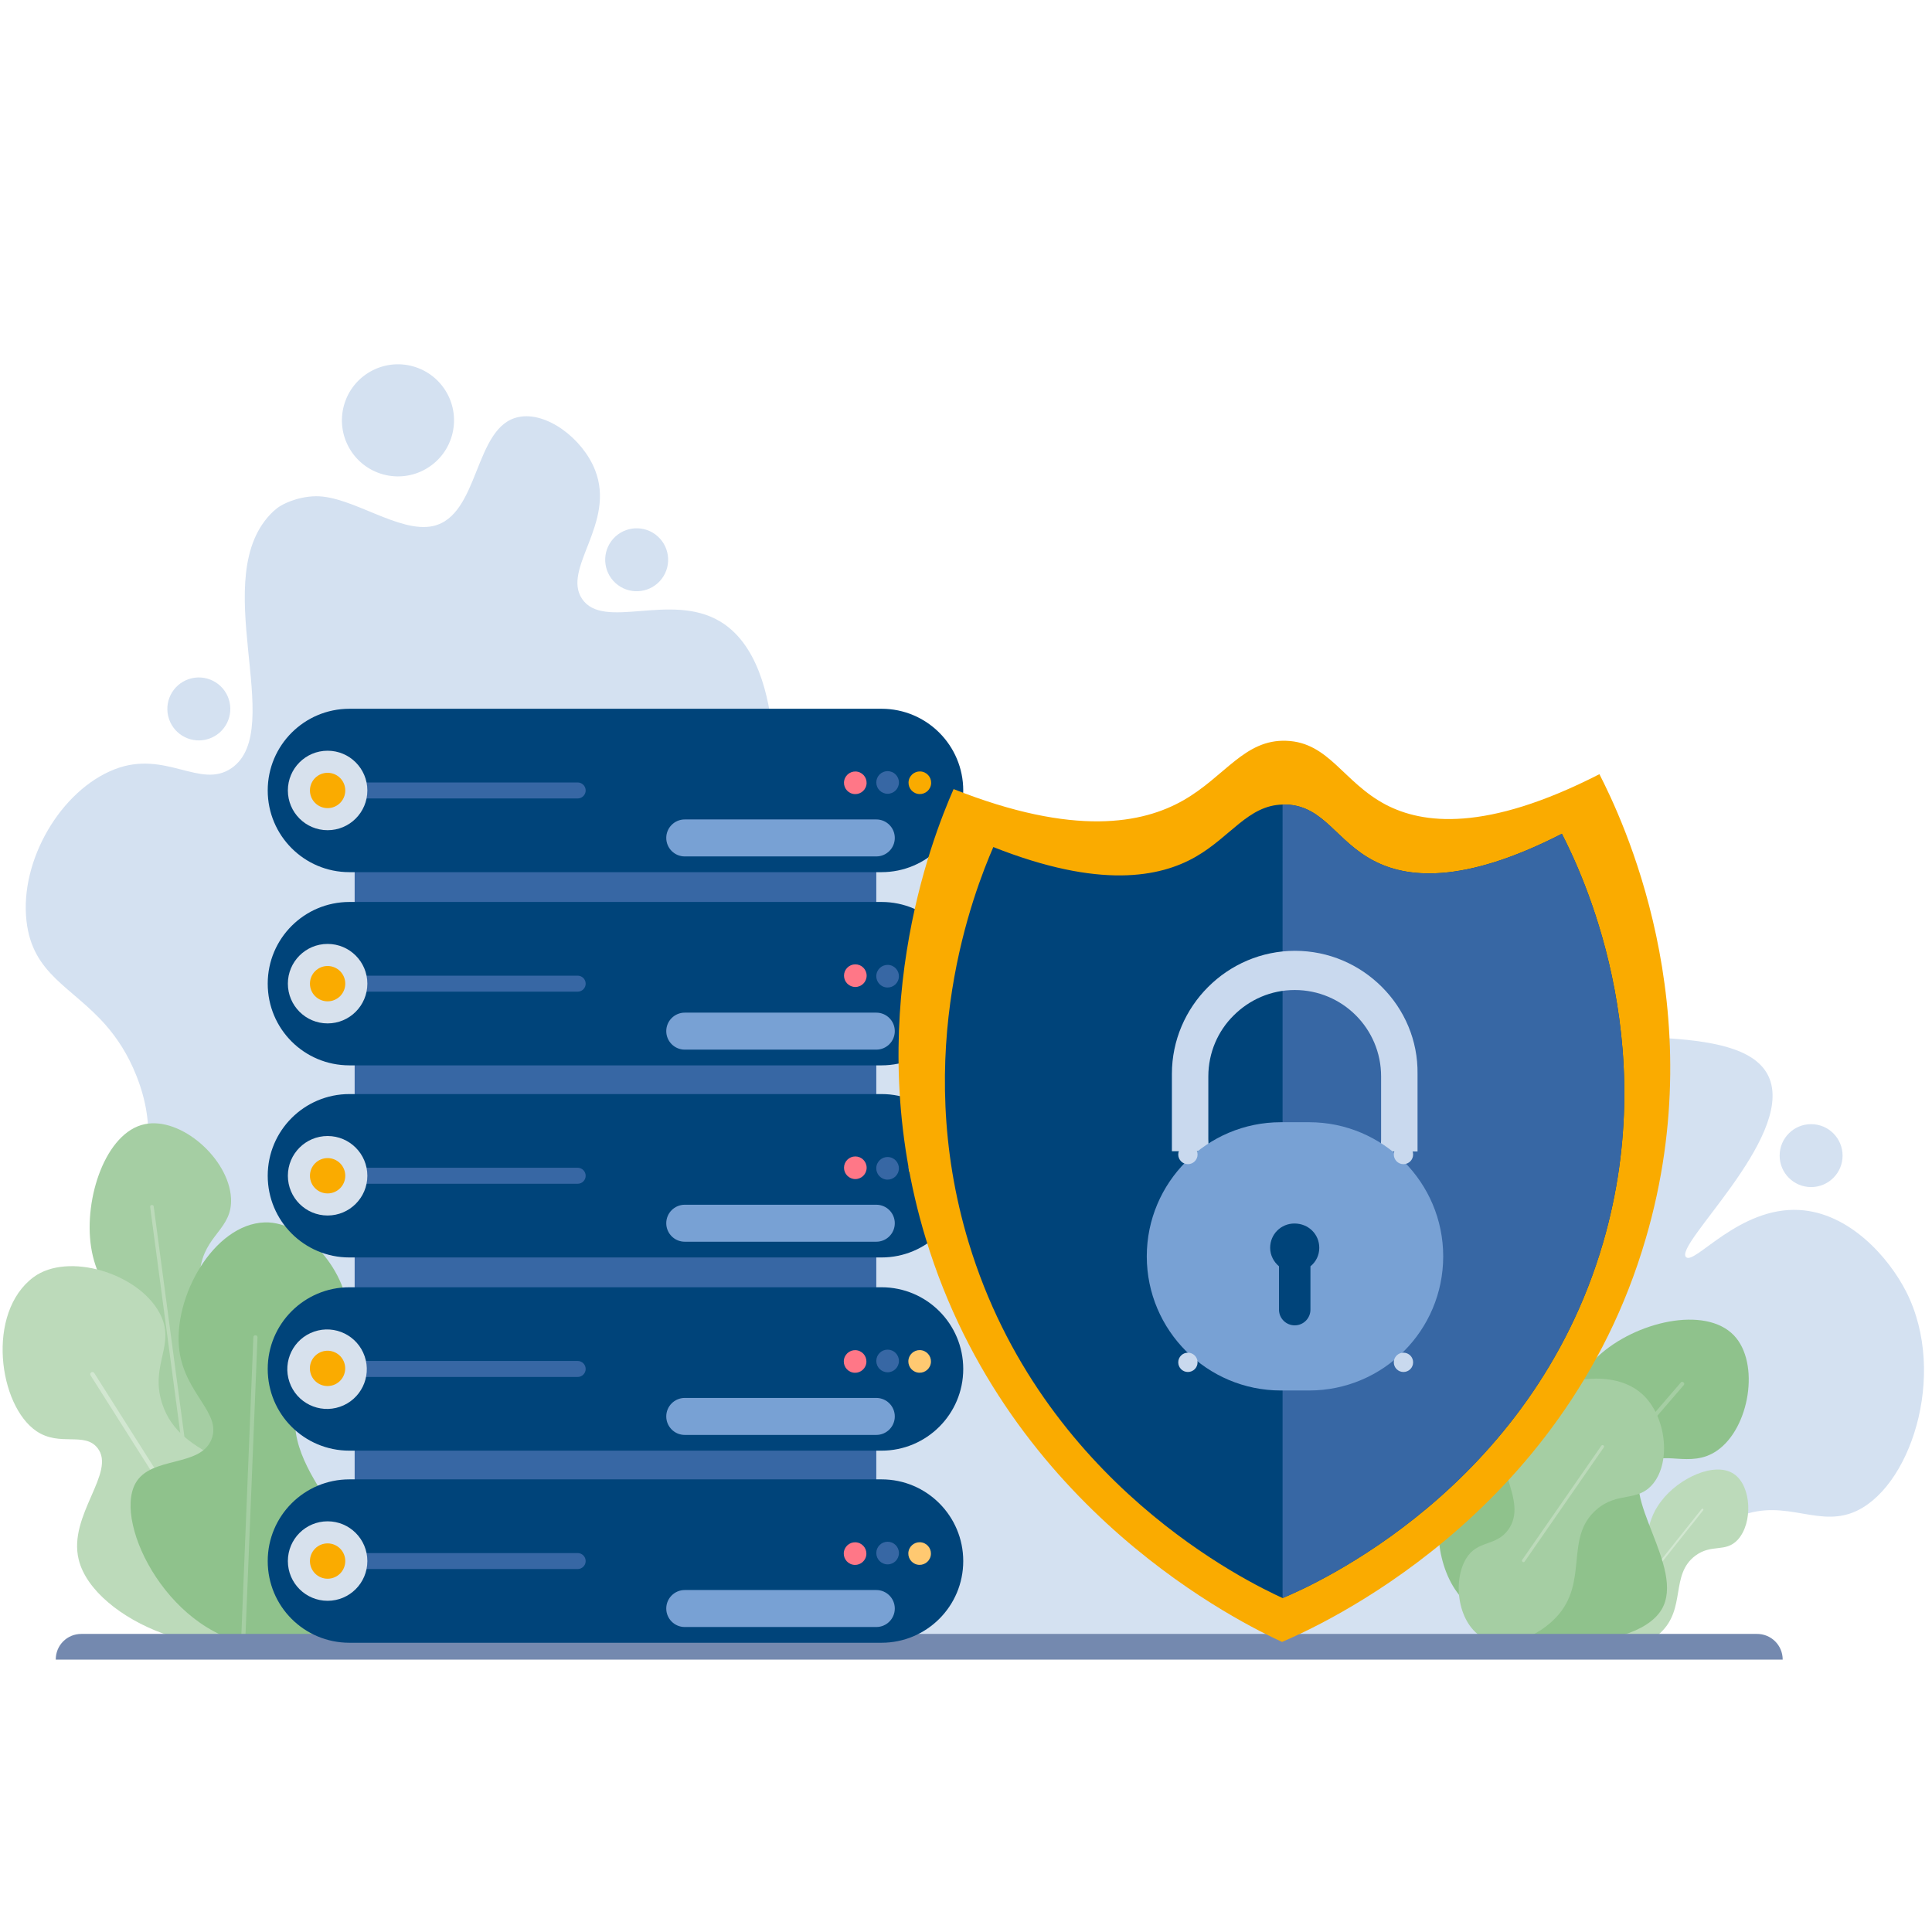
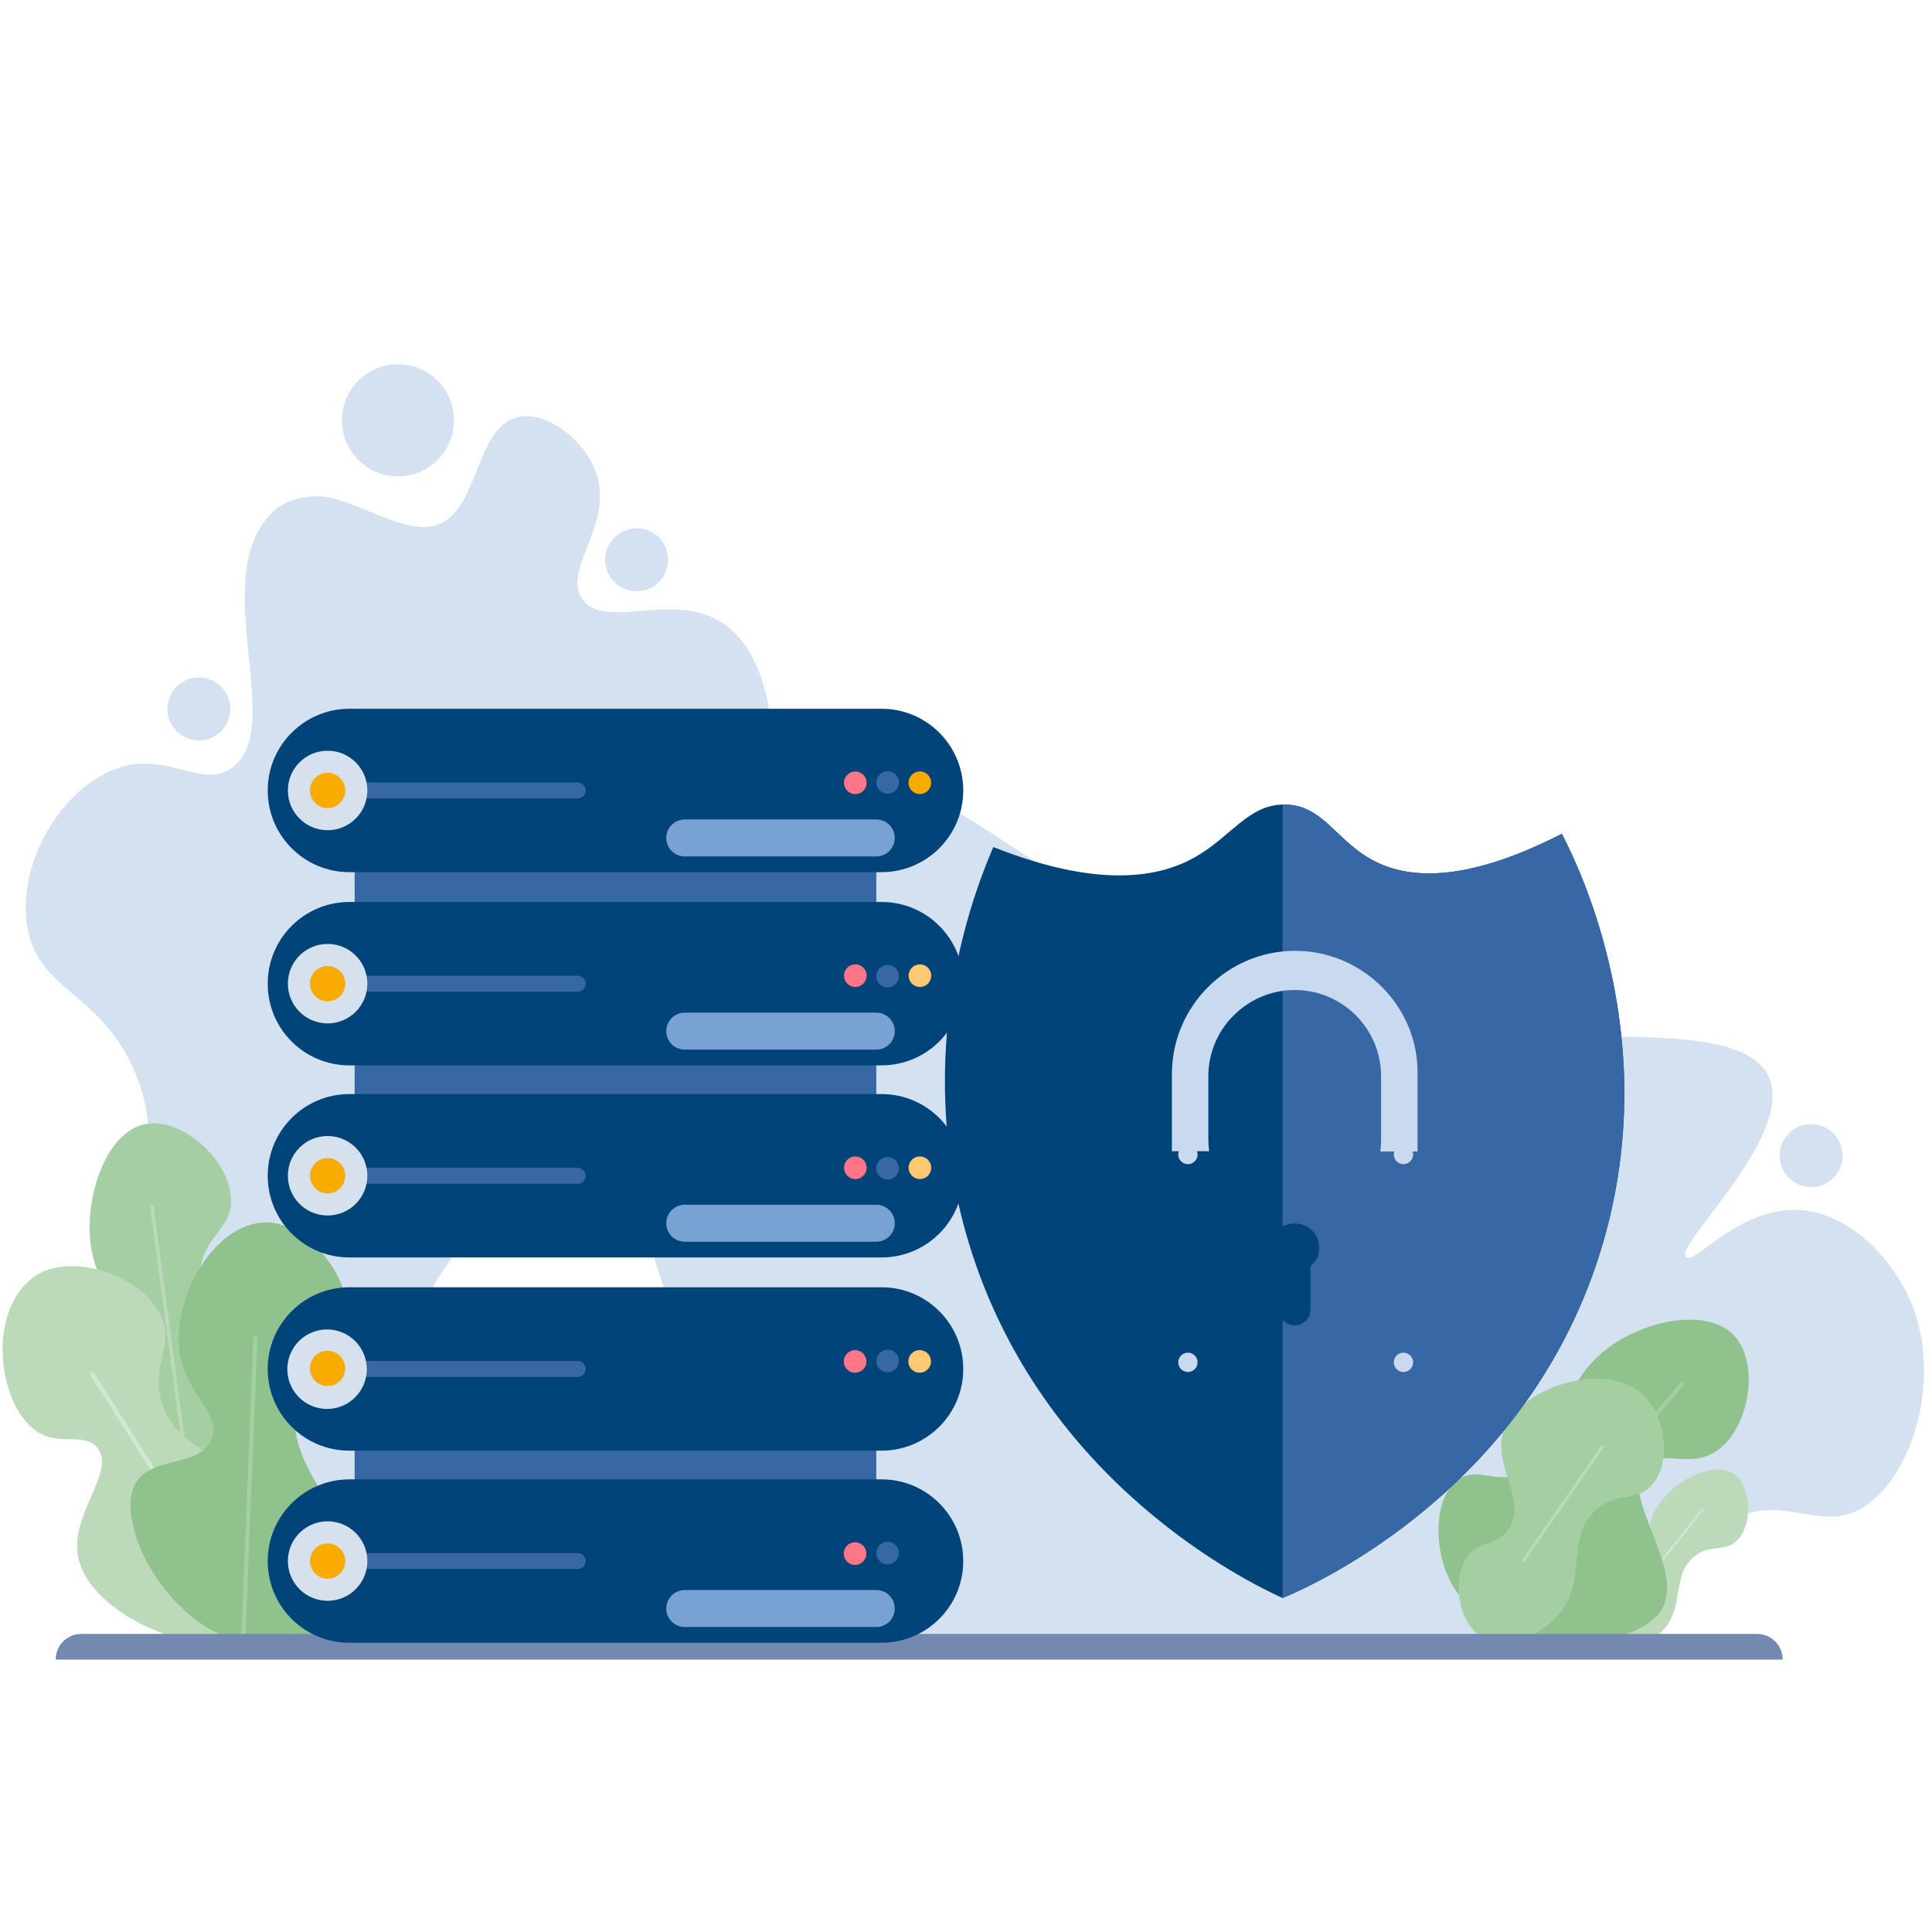
<svg xmlns="http://www.w3.org/2000/svg" version="1.1" id="ėŗū_1" x="0px" y="0px" viewBox="0 0 700 700" style="enable-background:new 0 0 700 700;" xml:space="preserve">
  <style type="text/css">
	.st0{fill:#D4E1F1;}
	.st1{fill:#BCDABA;}
	.st2{fill:#D2E7D1;}
	.st3{fill:#A5CEA3;}
	.st4{fill:#8FC28C;}
	.st5{fill:#7489AF;}
	.st6{fill:#3767A4;}
	.st7{fill:#00447A;}
	.st8{fill:#78A1D4;}
	.st9{fill:#FFC971;}
	.st10{fill:#FF7787;}
	.st11{fill:#FAAB00;}
	.st12{fill:#D7E1ED;}
	.st13{fill:#C9D9EE;}
</style>
  <g id="ėŗū_9">
</g>
  <g id="ėŗū_8">
    <g id="ėŗū_7">
      <path class="st0" d="M58.7,450.1c11.3,16.6,19.1,17.7,24.6,26.5c11.6,18.5-7.2,36.8,1.7,52.8c4.4,7.8,16,16,48.5,15.5    c3.4-42.5,16.9-69.6,28-86c25.4-37.6,95.9-105.1,107.1-124.8c5.4-9.4,8.8-19.6,10.7-32.8c0.4-2.9,8-60.5-18.5-76.2    c-17.9-10.6-42.1,3.4-49.9-8.1c-7.4-11,12.3-27.4,4.7-46.7c-4.5-11.4-17.6-21.3-27.7-19.2c-16.3,3.3-14,35.7-31,39.5    c-12.3,2.7-29.4-10.9-42.4-10.8c-7.4,0.1-12.7,3.4-12.7,3.4c-0.9,0.5-1.8,1.2-2.8,2.1c-24.6,23.3,5.3,78.9-15.1,93    c-11.3,7.8-23.9-6.7-42.3,0.4c-19.6,7.6-34.5,33.1-32,55c2.2,19.4,16.4,23.7,28.7,37.7c4.1,4.7,8,10.5,11.1,18.3    c7.6,19.1,3.4,32.2,1.4,46.9C53,441.3,55.7,445.8,58.7,450.1z" />
      <ellipse transform="matrix(0.271 -0.963 0.963 0.271 -41.522 249.793)" class="st0" cx="144.1" cy="152.3" rx="20.3" ry="20.3" />
      <ellipse transform="matrix(0.598 -0.802 0.802 0.598 -69.808 266.4)" class="st0" cx="230.5" cy="202.8" rx="11.4" ry="11.4" />
      <ellipse transform="matrix(0.948 -0.32 0.32 0.948 -78.298 36.422)" class="st0" cx="71.9" cy="256.8" rx="11.4" ry="11.4" />
      <path class="st0" d="M484.9,593.9c-41.5,0-41.5,3.1-83.7,2.8c-45.2-0.3-67.8-0.4-82-7.2c-33.6-16-48.1-49.6-65.3-89.8    c-13.2-30.7-26.4-61.5-24.2-103.3c0.9-17,4.8-91.9,48.5-114.8c58.8-30.7,113,81.5,259.8,92.5c46.5,3.5,95.4-3.6,103.2,16.9    c8.2,21.7-34.9,60.2-30.3,64.5c3.1,2.9,19.2-18.3,41-17.1c18.1,1,32.4,17.1,38.8,29.7c15.2,30.1,1.2,72.1-19.6,80    c-14,5.3-26.2-6.6-44.1,2.8c-4.2,2.2-8.3,5.7-16.5,12.6c-15.5,13.2-17.6,19.4-40.4,28.4C549.3,600,543.8,593.9,484.9,593.9z" />
      <circle class="st0" cx="656.2" cy="418.7" r="11.4" />
    </g>
    <g id="ėŗū_6">
      <path class="st1" d="M590.4,567.4c-5.2,4.2-8.7,2.6-11.7,7c-4.1,6-3.3,17.4,3.4,21.5c5.9,3.6,14.6,0.2,19.5-4.3    c9.4-8.8,3.5-21,12.6-27.9c6-4.5,10.9-1,15.4-5.8c5.6-6.1,5-19.5-1.3-23.8c-6.9-4.8-20.2,1.5-26.4,9.8    C595,552.6,598.5,560.7,590.4,567.4z" />
      <path class="st2" d="M593.6,576.2L593.6,576.2c-0.2-0.2-0.2-0.4-0.1-0.5l23-28.9c0.1-0.2,0.3-0.2,0.5-0.1l0,0    c0.2,0.1,0.2,0.3,0.1,0.5l-23,28.9C594,576.3,593.7,576.3,593.6,576.2z" />
      <path class="st3" d="M48.7,494.2c-0.9,11.5-7.1,13.9-5.3,22.8c2.5,12.3,17.7,24.9,30.7,21.5c11.6-3,17.7-17.8,17.9-29.3    c0.4-22.2-21.9-29.4-19.5-49c1.6-12.9,11.8-14.8,11.2-26.1c-0.8-14.3-18.1-29.5-31.2-26.8c-14.2,2.9-22.2,26.9-19.5,44.5    C35.9,470.8,50.2,476.1,48.7,494.2z" />
      <path class="st1" d="M67.4,530.2L67.4,530.2c-0.4,0-0.7-0.2-0.7-0.6l-12.3-92.3c0-0.4,0.2-0.7,0.6-0.7l0,0c0.4,0,0.7,0.2,0.7,0.6    l12.3,92.3C68,529.8,67.7,530.1,67.4,530.2z" />
      <path class="st1" d="M35.3,524.6c7,8.8-10.7,24.4-6.8,40.4c5.4,22.5,52.3,40.7,69.7,24.6c9.2-8.4,10.3-26.3,4.6-39.3    c-10.3-23.4-37.1-20.2-44.1-41.9c-4.5-14.2,5.3-21.2-0.9-32.7c-7.8-14.5-33.2-22.1-45.6-13c-17.4,12.9-12.7,46.7,1.1,55.9    C21.7,524.2,30.6,518.7,35.3,524.6z" />
      <path class="st2" d="M73.1,560.4L73.1,560.4c-0.4,0.3-0.9,0.2-1.1-0.2l-39.2-61.9c-0.2-0.3-0.1-0.8,0.2-1l0.1-0.1    c0.3-0.2,0.8-0.1,1,0.2l39.2,61.9C73.5,559.8,73.4,560.2,73.1,560.4z" />
      <path class="st4" d="M76.7,521.3c-3.9,10.5-22,6.1-27.6,16.1c-8.3,14.9,13.1,56.4,45.3,58.7c12.5,0.9,31.6-3.8,36.7-16.6    c8.6-21.8-31.7-45.4-23-72.6c4.4-13.6,16.3-14.1,17.9-27.4c1.9-16.4-14.7-37.1-30.1-36.6C77.5,443.5,62.4,470,65,489.5    C67.2,505.1,80.2,511.9,76.7,521.3z" />
      <path class="st3" d="M88.2,594.2l-0.1,0c-0.4,0-0.7-0.3-0.7-0.7l4.4-109c0-0.4,0.3-0.7,0.7-0.7l0.1,0c0.4,0,0.7,0.3,0.7,0.7    l-4.4,109C88.9,593.9,88.5,594.2,88.2,594.2z" />
      <path class="st4" d="M551.4,534c-10,3.8-16.3-2.9-23.2,2.2c-8.9,6.6-9.1,26.1-1.8,38.4c15.1,25.3,65.6,25.1,75.6,8.6    c9-15-16-41.9-5.9-52.3c5.9-6.1,16.2,1.5,26-5.3c11.8-8.1,15.7-31.8,6.1-41.8c-10.4-10.8-35.6-5-49.2,7.6    C562.7,506.5,567.2,527.9,551.4,534z" />
      <path class="st3" d="M561.6,556.9L561.6,556.9c-0.3-0.3-0.4-0.7-0.1-0.9l47.5-55.1c0.2-0.3,0.6-0.3,0.9-0.1l0.1,0.1    c0.3,0.2,0.3,0.6,0.1,0.9l-47.5,55.1C562.2,557.1,561.8,557.1,561.6,556.9z" />
      <path class="st3" d="M546.5,554.2c-4.4,6.2-11.2,3.7-15.3,10.5c-5.1,8.5-2.9,24,6.5,28.9c8.4,4.4,19.9-1,26.1-7.6    c12.1-12.8,2.8-28.9,14.7-39.1c7.8-6.7,14.8-2.4,20.5-9.4c6.6-8.2,4.6-24.6-4-32.4c-13.8-12.5-44.1-2.2-50,12.7    C540.1,530.7,553.9,543.8,546.5,554.2z" />
      <path class="st1" d="M551.7,565.9L551.7,565.9c-0.3-0.2-0.3-0.5-0.2-0.7l28.7-41.4c0.2-0.2,0.5-0.3,0.7-0.1l0.1,0    c0.2,0.2,0.3,0.5,0.1,0.7l-28.7,41.4C552.2,566,551.9,566.1,551.7,565.9z" />
      <path class="st5" d="M645.9,601.3H20.2c0-2.6,1-4.9,2.7-6.6c1.7-1.7,4-2.7,6.6-2.7h606.9C641.7,591.9,645.9,596.1,645.9,601.3z" />
    </g>
    <g id="ėŗū_11">
      <rect x="128.5" y="382.7" transform="matrix(-1 -1.224647e-16 1.224647e-16 -1 445.997 782.436)" class="st6" width="189" height="17" />
-       <rect x="128.5" y="452.3" transform="matrix(-1 -1.224647e-16 1.224647e-16 -1 445.997 921.621)" class="st6" width="189" height="17" />
      <rect x="128.5" y="522.3" transform="matrix(-1 -1.224647e-16 1.224647e-16 -1 445.997 1061.642)" class="st6" width="189" height="17" />
      <path class="st7" d="M126.6,595.2h192.8c16.3,0,29.6-13.2,29.6-29.6v0c0-16.3-13.2-29.6-29.6-29.6H126.6    c-16.3,0-29.6,13.2-29.6,29.6v0C97,582,110.2,595.2,126.6,595.2z" />
      <path class="st6" d="M115.3,568.5h94c1.6,0,2.9-1.3,2.9-2.9v0c0-1.6-1.3-2.9-2.9-2.9h-94c-1.6,0-2.9,1.3-2.9,2.9v0    C112.3,567.2,113.7,568.5,115.3,568.5z" />
      <path class="st8" d="M248.1,589.5h69.4c3.7,0,6.7-3,6.7-6.7l0,0c0-3.7-3-6.7-6.7-6.7h-69.4c-3.7,0-6.7,3-6.7,6.7l0,0    C241.4,586.5,244.4,589.5,248.1,589.5z" />
-       <ellipse transform="matrix(0.23 -0.973 0.973 0.23 -290.966 757.759)" class="st9" cx="333.3" cy="562.7" rx="4.1" ry="4.1" />
      <circle class="st6" cx="321.6" cy="562.7" r="4.1" />
      <ellipse transform="matrix(0.23 -0.973 0.973 0.23 -308.971 735.009)" class="st10" cx="309.9" cy="562.7" rx="4.1" ry="4.1" />
      <path class="st7" d="M126.6,525.6h192.8c16.3,0,29.6-13.2,29.6-29.6v0c0-16.3-13.2-29.6-29.6-29.6H126.6    c-16.3,0-29.6,13.2-29.6,29.6v0C97,512.4,110.2,525.6,126.6,525.6z" />
      <path class="st6" d="M115.3,498.9h94c1.6,0,2.9-1.3,2.9-2.9v0c0-1.6-1.3-2.9-2.9-2.9h-94c-1.6,0-2.9,1.3-2.9,2.9l0,0    C112.3,497.6,113.7,498.9,115.3,498.9z" />
-       <path class="st8" d="M248.1,519.9h69.4c3.7,0,6.7-3,6.7-6.7l0,0c0-3.7-3-6.7-6.7-6.7h-69.4c-3.7,0-6.7,3-6.7,6.7l0,0    C241.4,516.9,244.4,519.9,248.1,519.9z" />
      <ellipse transform="matrix(0.23 -0.973 0.973 0.23 -223.236 704.155)" class="st9" cx="333.3" cy="493.1" rx="4.1" ry="4.1" />
      <circle class="st6" cx="321.6" cy="493.1" r="4.1" />
      <ellipse transform="matrix(0.23 -0.973 0.973 0.23 -241.24 681.405)" class="st10" cx="309.9" cy="493.1" rx="4.1" ry="4.1" />
      <path class="st7" d="M126.6,455.6h192.8c16.3,0,29.6-13.2,29.6-29.6v0c0-16.3-13.2-29.6-29.6-29.6H126.6    c-16.3,0-29.6,13.2-29.6,29.6v0C97,442.3,110.2,455.6,126.6,455.6z" />
      <path class="st6" d="M115.3,428.9h94c1.6,0,2.9-1.3,2.9-2.9l0,0c0-1.6-1.3-2.9-2.9-2.9h-94c-1.6,0-2.9,1.3-2.9,2.9l0,0    C112.3,427.6,113.7,428.9,115.3,428.9z" />
      <path class="st8" d="M248.1,449.9h69.4c3.7,0,6.7-3,6.7-6.7v0c0-3.7-3-6.7-6.7-6.7h-69.4c-3.7,0-6.7,3-6.7,6.7v0    C241.4,446.9,244.4,449.9,248.1,449.9z" />
      <circle class="st9" cx="333.3" cy="423.1" r="4.1" />
      <ellipse transform="matrix(0.23 -0.973 0.973 0.23 -164.057 638.909)" class="st6" cx="321.6" cy="423.1" rx="4.1" ry="4.1" />
      <circle class="st10" cx="309.9" cy="423.1" r="4.1" />
      <rect x="128.5" y="312.7" transform="matrix(-1 -1.224647e-16 1.224647e-16 -1 445.997 642.414)" class="st6" width="189" height="17" />
      <path class="st7" d="M126.6,386h192.8c16.3,0,29.6-13.2,29.6-29.6v0c0-16.3-13.2-29.6-29.6-29.6H126.6    c-16.3,0-29.6,13.2-29.6,29.6v0C97,372.8,110.2,386,126.6,386z" />
      <path class="st6" d="M115.3,359.3h94c1.6,0,2.9-1.3,2.9-2.9l0,0c0-1.6-1.3-2.9-2.9-2.9h-94c-1.6,0-2.9,1.3-2.9,2.9l0,0    C112.3,358,113.7,359.3,115.3,359.3z" />
      <path class="st8" d="M248.1,380.3h69.4c3.7,0,6.7-3,6.7-6.7v0c0-3.7-3-6.7-6.7-6.7h-69.4c-3.7,0-6.7,3-6.7,6.7l0,0    C241.4,377.3,244.4,380.3,248.1,380.3z" />
      <circle class="st9" cx="333.3" cy="353.5" r="4.1" />
      <ellipse transform="matrix(0.23 -0.973 0.973 0.23 -96.326 585.306)" class="st6" cx="321.6" cy="353.5" rx="4.1" ry="4.1" />
      <circle class="st10" cx="309.9" cy="353.5" r="4.1" />
      <path class="st7" d="M126.6,316h192.8c16.3,0,29.6-13.2,29.6-29.6v0c0-16.3-13.2-29.6-29.6-29.6H126.6    c-16.3,0-29.6,13.2-29.6,29.6v0C97,302.7,110.2,316,126.6,316z" />
      <path class="st6" d="M115.3,289.3h94c1.6,0,2.9-1.3,2.9-2.9v0c0-1.6-1.3-2.9-2.9-2.9h-94c-1.6,0-2.9,1.3-2.9,2.9v0    C112.3,288,113.7,289.3,115.3,289.3z" />
      <path class="st8" d="M248.1,310.3h69.4c3.7,0,6.7-3,6.7-6.7l0,0c0-3.7-3-6.7-6.7-6.7h-69.4c-3.7,0-6.7,3-6.7,6.7l0,0    C241.4,307.3,244.4,310.3,248.1,310.3z" />
      <ellipse transform="matrix(0.23 -0.973 0.973 0.23 -19.229 542.701)" class="st11" cx="333.3" cy="283.5" rx="4.1" ry="4.1" />
      <circle class="st6" cx="321.6" cy="283.5" r="4.1" />
      <ellipse transform="matrix(0.23 -0.973 0.973 0.23 -37.233 519.951)" class="st10" cx="309.9" cy="283.5" rx="4.1" ry="4.1" />
      <circle class="st12" cx="118.7" cy="286.4" r="14.4" />
      <circle class="st11" cx="118.7" cy="286.4" r="6.4" />
      <circle class="st12" cx="118.7" cy="356.4" r="14.4" />
      <circle class="st11" cx="118.7" cy="356.4" r="6.4" />
      <circle class="st12" cx="118.7" cy="426" r="14.4" />
      <circle class="st11" cx="118.7" cy="426" r="6.4" />
      <ellipse transform="matrix(0.946 -0.324 0.324 0.946 -154.494 65.325)" class="st12" cx="118.7" cy="496" rx="14.4" ry="14.4" />
      <ellipse transform="matrix(0.945 -0.326 0.326 0.945 -155.193 65.769)" class="st11" cx="118.7" cy="496" rx="6.4" ry="6.4" />
      <circle class="st12" cx="118.7" cy="565.6" r="14.4" />
      <circle class="st11" cx="118.7" cy="565.6" r="6.4" />
    </g>
    <g id="ėŗū_12">
-       <path class="st11" d="M579.5,280.5c-41.4,21.2-64.2,17.9-77.3,11.1c-15.5-8.1-20.6-22.6-36.1-23.2c-15.2-0.6-22.3,13-37.4,21.6    c-14.6,8.3-39.3,13.3-83.2-4.1c-7.9,18.1-34,84.1-10.1,162.8c30.1,99,115.5,139.9,129.1,146.2c12.2-5.2,102.3-44.9,131.8-146.2    C620.9,364.9,587.3,295.8,579.5,280.5z" />
      <path class="st7" d="M580.8,450.3c-26,89.2-105.2,124.2-116.1,128.7c0,0,0,0,0,0c-12-5.5-87.3-41.5-113.7-128.7    c-21-69.3,2-127.4,8.9-143.4c38.6,15.3,60.4,10.9,73.2,3.6c12.8-7.3,19.1-18.7,31.6-19c0.4,0,0.9,0,1.3,0    c13.7,0.5,18.1,13.3,31.8,20.4c11.5,6,31.6,8.9,68.1-9.8C572.8,315.6,602.3,376.5,580.8,450.3z" />
      <path class="st6" d="M580.8,450.3c-26,89.2-105.2,124.2-116.1,128.7V291.5c0.4,0,0.9,0,1.3,0c13.7,0.5,18.1,13.3,31.8,20.4    c11.5,6,31.6,8.9,68.1-9.8C572.8,315.6,602.3,376.5,580.8,450.3z" />
      <path class="st13" d="M500.7,357.6c-8.1-8.1-19.2-13.1-31.5-13.1c-24.5,0-44.6,20.1-44.6,44.6v28h13.5c-0.2-1.4-0.3-2.8-0.3-4.3    V390c0-8.6,3.5-16.5,9.2-22.1c5.7-5.7,13.5-9.2,22.1-9.2c17.3,0,31.3,14,31.3,31.3v22.9c0,1.4-0.1,2.9-0.3,4.3h13.5v-28    C513.8,376.9,508.8,365.7,500.7,357.6z" />
-       <path class="st8" d="M474.3,503.8h-10.2c-26.8,0-48.6-21.8-48.6-48.6v0c0-26.8,21.8-48.6,48.6-48.6h10.2    c26.8,0,48.6,21.8,48.6,48.6v0C522.9,482,501.2,503.8,474.3,503.8z" />
      <circle class="st13" cx="430.4" cy="418.3" r="3.5" />
      <circle class="st13" cx="508.5" cy="418.3" r="3.5" />
      <circle class="st13" cx="508.5" cy="493.6" r="3.5" />
      <circle class="st13" cx="430.4" cy="493.6" r="3.5" />
      <path class="st7" d="M478,452.1c0,2.7-1.2,5.1-3.2,6.7v15.7c0,3.1-2.5,5.7-5.7,5.7c-3.1,0-5.7-2.5-5.7-5.7v-15.7    c-1.9-1.6-3.2-4-3.2-6.7c0-4.9,3.9-8.8,8.8-8.8C474.1,443.3,478,447.2,478,452.1z" />
    </g>
  </g>
</svg>